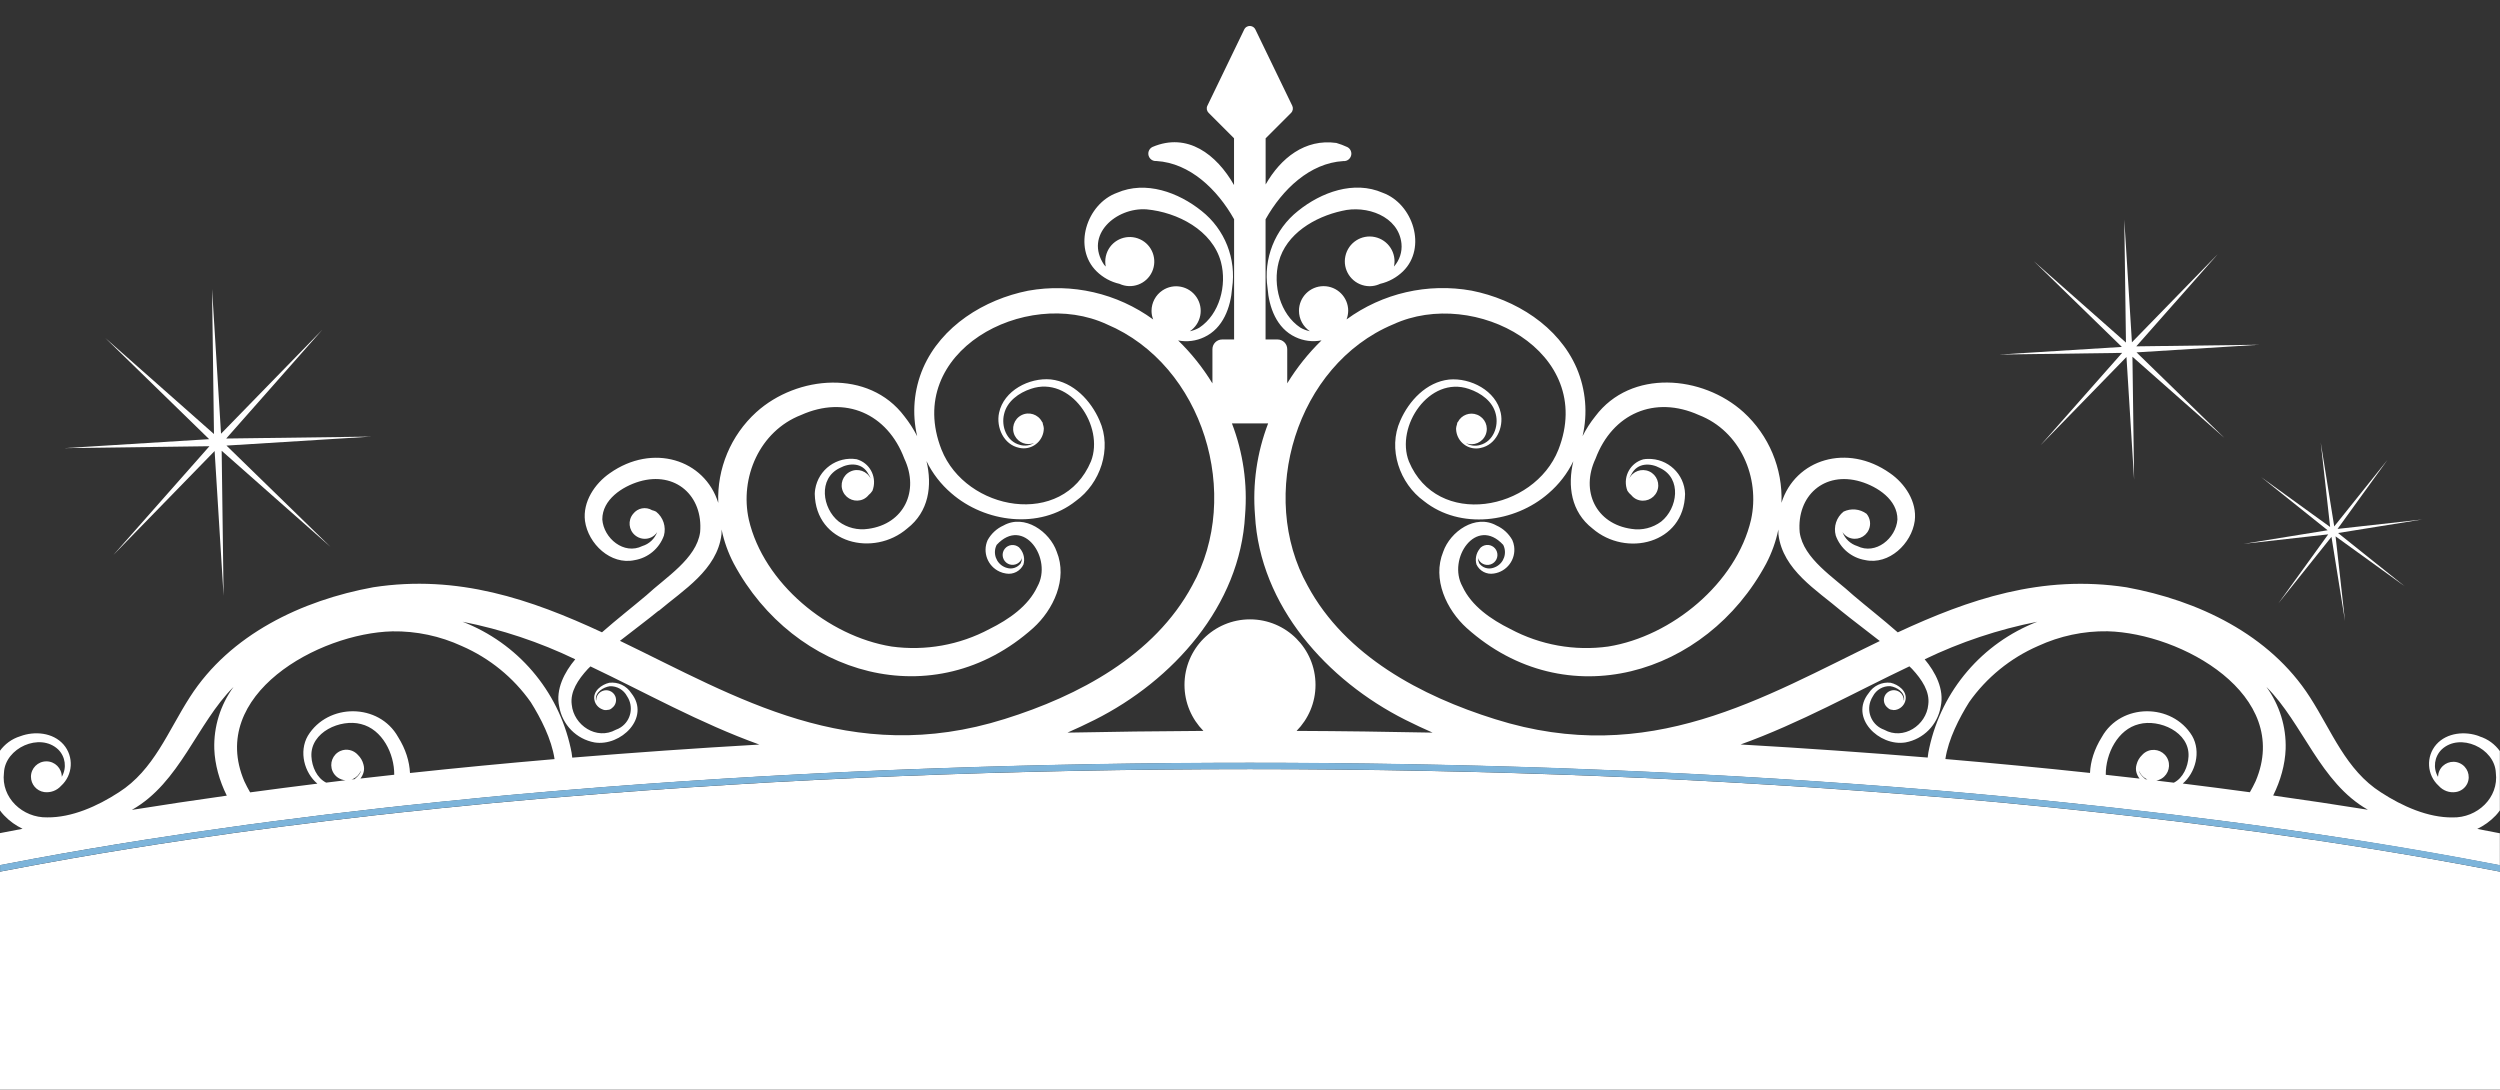
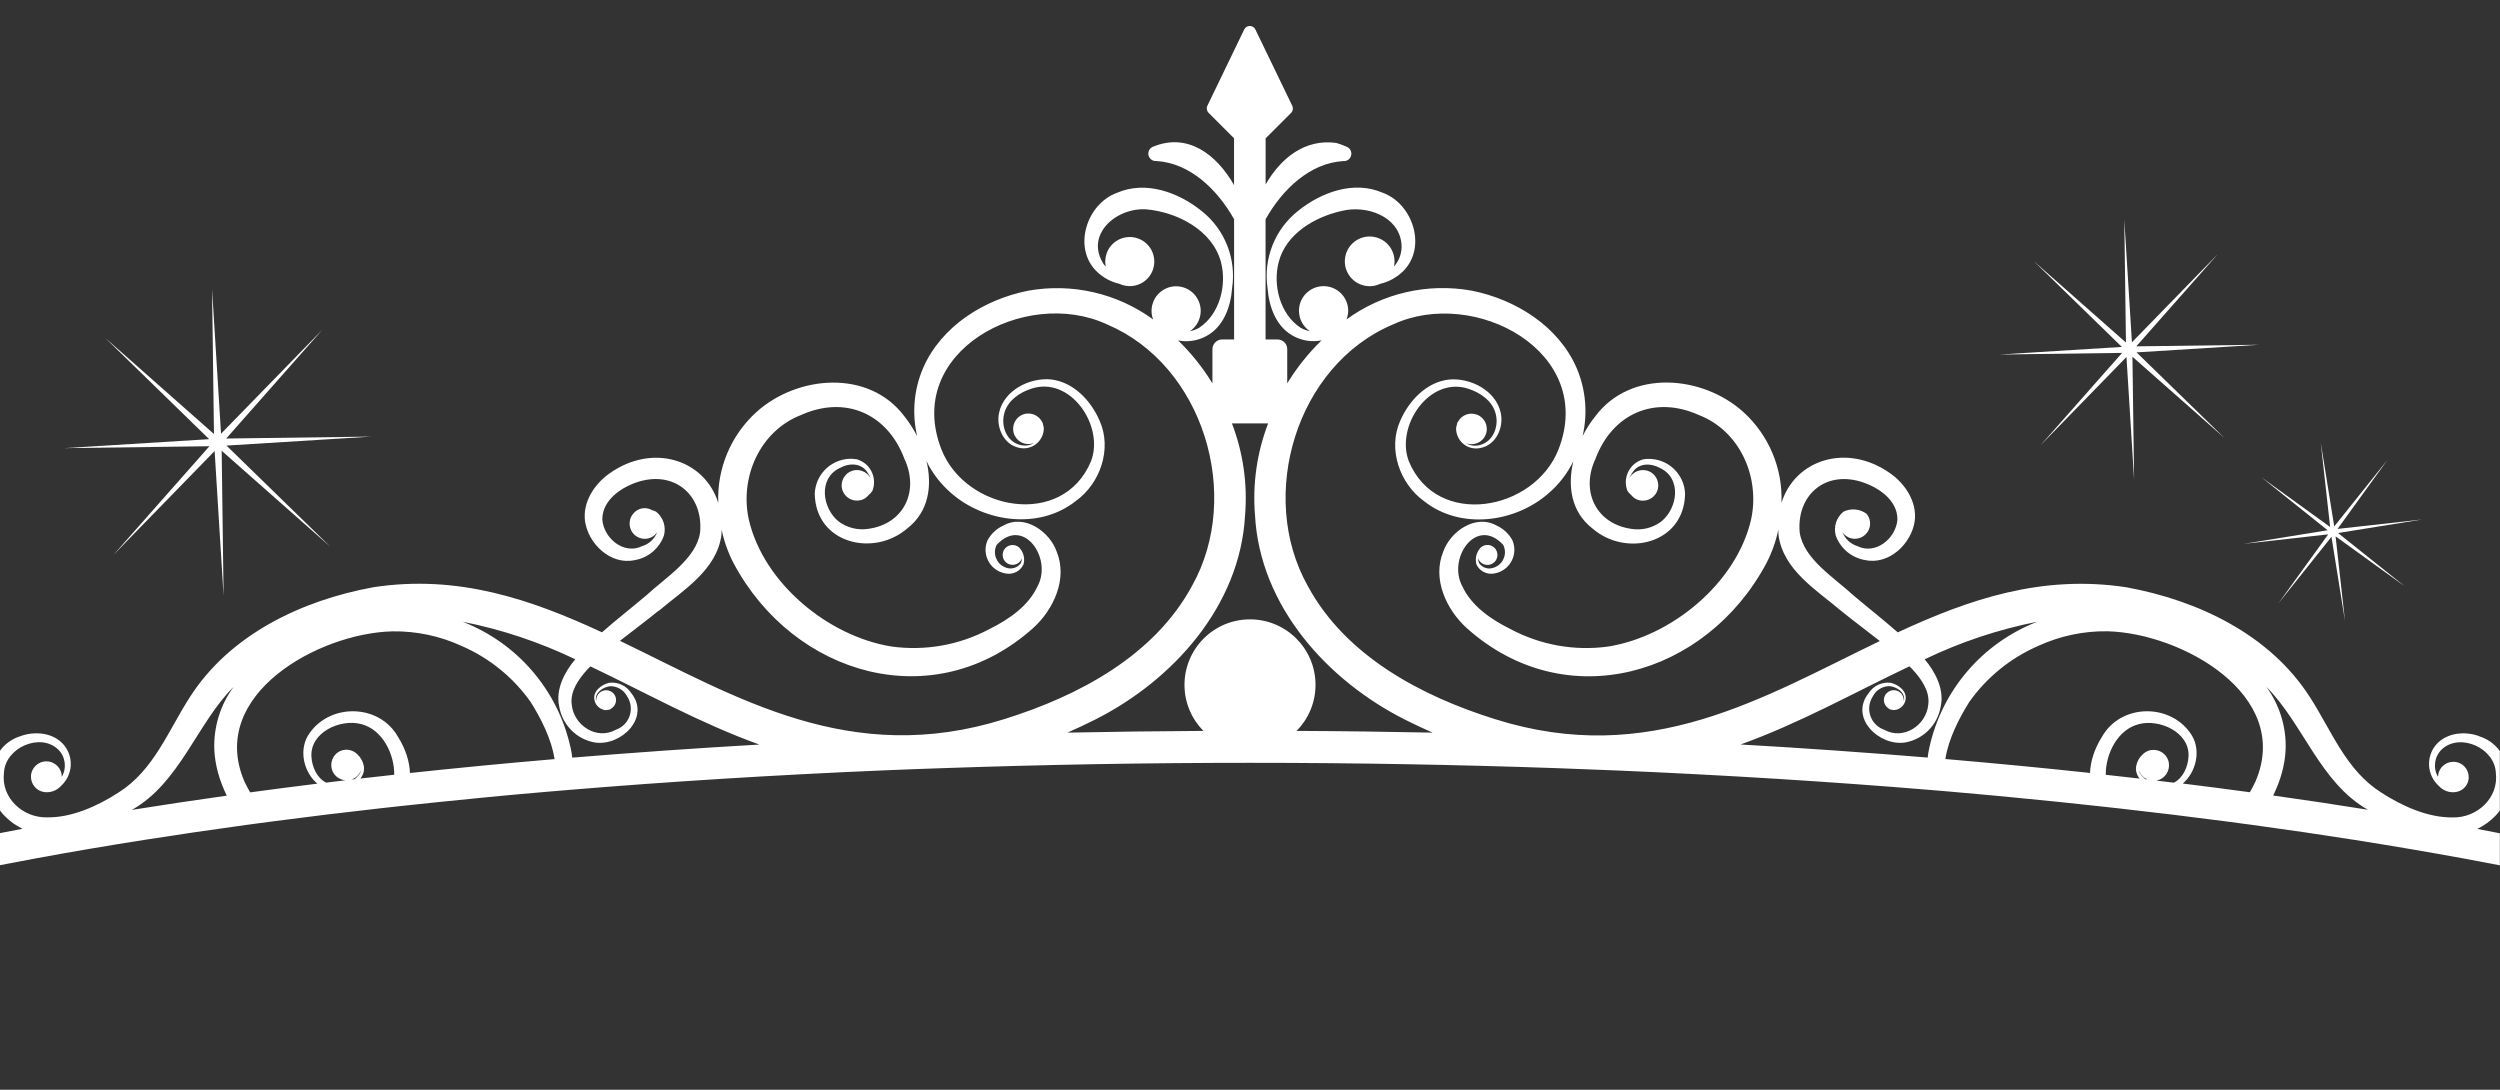
<svg xmlns="http://www.w3.org/2000/svg" id="_レイヤー_1" data-name="レイヤー 1" viewBox="0 0 390 170">
  <rect x="0" y="0" width="390" height="170" fill="#333333" stroke="none" />
  <defs>
    <style>
      .cls-1 {
        fill: #7db4da;
      }

      .cls-1, .cls-2 {
        stroke-width: 0px;
      }

      .cls-2 {
        fill: #fff;
      }
    </style>
  </defs>
  <g>
    <polygon class="cls-2" points="333.3 54.97 352.44 53.78 333.26 54.03 345.96 39.66 332.58 53.4 331.39 34.26 331.65 53.44 317.27 40.74 331.01 54.12 311.87 55.31 331.05 55.05 318.35 69.43 331.73 55.69 332.92 74.83 332.66 55.65 347.04 68.35 333.3 54.97" />
    <polygon class="cls-2" points="35.29 68.41 50.27 51.45 34.48 67.66 33.08 45.08 33.38 67.71 16.42 52.72 32.63 68.51 10.04 69.91 32.67 69.61 17.69 86.57 33.48 70.36 34.88 92.95 34.58 70.32 51.54 85.3 35.33 69.51 57.92 68.11 35.29 68.41" />
    <polygon class="cls-2" points="364.66 82.51 372.44 71.75 364.14 82.12 362.03 69.01 363.5 82.21 352.74 74.43 363.11 82.72 350 84.84 363.2 83.36 355.42 94.13 363.71 83.75 365.82 96.87 364.35 83.67 375.12 91.45 364.74 83.15 377.86 81.04 364.66 82.51" />
-     <path class="cls-2" d="M360.71,131c-2.33-.35-4.68-.69-7.06-1.02-.99-.14-2-.27-3-.41-1.48-.2-2.97-.4-4.47-.59-4.8-.62-9.69-1.22-14.67-1.78-1.25-.14-2.51-.28-3.77-.42-4.27-.47-8.59-.91-12.96-1.33-.54-.05-1.07-.1-1.61-.16-2.56-.24-5.12-.48-7.71-.7-.15-.01-.29-.02-.44-.04-1.02-.09-2.05-.16-3.08-.25-33.96-2.85-69.91-4.31-106.95-4.31s-72.98,1.46-106.94,4.31c-1.03.09-2.07.16-3.1.25-.14.01-.28.02-.42.03-2.59.23-5.15.46-7.71.7-.54.05-1.08.1-1.61.16-4.38.42-8.7.86-12.97,1.33-1.26.14-2.52.28-3.77.42-4.97.56-9.85,1.16-14.65,1.78-1.5.2-2.99.39-4.47.59-1,.14-2.01.27-3,.41-2.38.33-4.73.67-7.06,1.02-6.25.93-12.33,1.91-18.21,2.94-3.78.66-7.48,1.35-11.08,2.05v34.01h390v-34.01c-3.6-.7-7.3-1.38-11.08-2.05-5.88-1.03-11.96-2.01-18.21-2.94Z" />
    <path class="cls-2" d="M386.8,114.86h0c-2.21-.84-5.08-.59-6.73,1.27-1.66,1.9-1.49,4.78.38,6.47.66.74,1.66,1.11,2.64.96.8-.11,1.48-.62,1.82-1.35.54-1.21,0-2.62-1.21-3.16-1.21-.54-2.62,0-3.16,1.21-.13.29-.2.61-.21.93-.81-1.38-.58-3.14.57-4.27,2.85-2.68,8.28-.23,8.45,3.63.49,3.91-2.91,7.06-6.75,6.97-3.82.04-7.82-1.73-11.17-3.91-5.47-3.48-7.66-9.54-11.08-14.85-6.27-9.8-17.48-15.1-28.61-17.14-13.22-2.03-24.6,1.88-35.69,7.03-2.33-2.05-4.87-4.03-6.9-5.76-3.03-2.8-7.83-5.72-8.4-9.86-.49-5.67,3.83-9.57,9.47-7.91,2.69.8,5.8,2.84,5.78,5.92-.22,2.94-3.39,5.57-6.26,4.15-1.06-.33-1.92-1.13-2.31-2.18.23.36.56.65.95.83,1.19.54,2.6.01,3.14-1.18.38-.83.25-1.8-.33-2.5.02,0,.04,0,.05.02-.02-.01-.04-.02-.06-.03-1.04-.77-2.42-.89-3.58-.34-1.12.89-1.6,2.36-1.22,3.74.72,2.01,2.47,3.47,4.58,3.82,3.74.81,7.25-2.57,7.74-6.11.38-2.99-1.53-5.84-3.87-7.45-6.67-4.71-14.78-2.17-16.92,4.63.21-5.36-1.96-10.53-5.92-14.14-6.38-5.78-17.57-6.76-23.12.64-.77.96-1.44,2-1.99,3.1.83-3.54.51-7.25-.91-10.6-2.85-6.59-9.56-10.74-16.4-12.1-6.84-1.23-13.9.39-19.51,4.49.17-.43.25-.89.26-1.35,0-2.12-1.72-3.84-3.84-3.84-2.12,0-3.84,1.72-3.84,3.84,0,1.28.64,2.48,1.7,3.19-.52-.11-1.02-.29-1.48-.56-3.18-2.12-4.33-6.63-3.38-10.24,1.15-4.42,5.64-7.04,9.86-7.97,3.8-.94,8.85.8,9.29,5.1.13,1.31-.3,2.6-1.17,3.58.45-2.09-.88-4.15-2.98-4.6-2.09-.45-4.15.88-4.6,2.98-.45,2.09.88,4.15,2.98,4.6.82.18,1.68.08,2.44-.28,1.35-.31,2.58-.99,3.57-1.95,3.76-3.67,1.59-10.53-3.17-12.26-4.49-1.96-9.59-.08-13.2,2.83-3.63,2.87-5.44,7.47-4.76,12.04.22,2.98,1.4,6.27,4.34,7.64,1.27.61,2.7.79,4.08.52-2.05,2-3.85,4.25-5.35,6.7v-5.33c0-.83-.67-1.51-1.51-1.51h-1.87v-18.75c2.61-4.65,6.9-8.77,12.12-9.08.64.06,1.2-.41,1.26-1.05.04-.48-.21-.93-.64-1.14-.55-.26-1.12-.47-1.7-.64-4.9-.68-8.68,2.37-11.03,6.48v-7.2l3.97-3.97c.29-.29.36-.73.19-1.1l-5.76-11.91c-.23-.48-.81-.68-1.29-.45-.2.09-.35.25-.45.45l-5.75,11.9c-.18.37-.1.81.19,1.1l3.97,3.97v7.3c-2.73-4.78-7.26-8.27-12.73-5.94-.57.28-.81.98-.52,1.55.21.43.66.68,1.14.64,5.22.31,9.51,4.43,12.12,9.08v18.76h-1.87c-.83,0-1.51.68-1.51,1.51v5.34c-1.5-2.45-3.29-4.7-5.35-6.7,1.38.27,2.81.09,4.08-.52,2.94-1.37,4.12-4.66,4.34-7.64.68-4.58-1.13-9.17-4.76-12.04-3.61-2.9-8.71-4.78-13.2-2.83-4.76,1.73-6.93,8.59-3.17,12.26.98.96,2.22,1.64,3.56,1.94,1.92.89,4.2.05,5.08-1.87s.05-4.2-1.87-5.08c-1.92-.89-4.2-.05-5.08,1.87-.23.51-.35,1.06-.35,1.61,0,.26.03.52.08.77-.08-.09-.18-.17-.25-.26-3.14-4.66,1.88-9,6.62-8.66,4.81.45,10.27,3.25,11.6,8.22.95,3.61-.2,8.13-3.38,10.24-.46.26-.96.45-1.48.56,1.76-1.18,2.23-3.56,1.05-5.32-1.18-1.76-3.56-2.23-5.32-1.05-1.06.71-1.7,1.91-1.7,3.19,0,.46.09.92.26,1.34-5.62-4.1-12.67-5.72-19.51-4.49-6.84,1.36-13.55,5.51-16.4,12.1-1.43,3.35-1.74,7.06-.91,10.6-.56-1.1-1.23-2.14-1.99-3.1-5.55-7.4-16.74-6.42-23.12-.64-3.96,3.61-6.13,8.78-5.92,14.14-2.13-6.8-10.24-9.34-16.92-4.63-2.34,1.62-4.25,4.46-3.87,7.45.49,3.55,4,6.92,7.74,6.11,2.1-.35,3.85-1.81,4.57-3.82.38-1.38-.1-2.85-1.22-3.74-.2-.11-.41-.18-.62-.23-.99-.59-2.26-.35-2.96.57-.02.01-.04.02-.06.03.02,0,.03-.01.05-.02-.84,1.01-.69,2.51.32,3.34.7.58,1.67.71,2.49.33.39-.18.72-.47.95-.83-.39,1.04-1.25,1.85-2.31,2.17-2.87,1.43-6.04-1.21-6.25-4.15-.01-3.08,3.09-5.12,5.78-5.92,5.64-1.65,9.97,2.24,9.48,7.91-.57,4.13-5.37,7.05-8.4,9.86-2.03,1.72-4.58,3.71-6.91,5.76-11.09-5.15-22.47-9.06-35.68-7.03-11.13,2.04-22.34,7.34-28.61,17.14-3.42,5.31-5.61,11.37-11.08,14.85-3.35,2.18-7.35,3.95-11.17,3.91-3.83.09-7.24-3.06-6.75-6.97.17-3.86,5.6-6.31,8.45-3.63,1.14,1.12,1.38,2.88.57,4.27,0-1.33-1.07-2.41-2.4-2.41-1.33,0-2.41,1.07-2.41,2.4,0,1.19.87,2.21,2.05,2.39.99.14,1.98-.22,2.64-.96,1.87-1.69,2.04-4.57.38-6.47-1.65-1.87-4.52-2.11-6.73-1.28-1.37.42-2.43,1.25-3.19,2.29v9.26c.2.28.41.54.65.79.88.93,1.86,1.6,2.89,2.1-1.19.22-2.37.45-3.54.68v5c1.79-.35,3.6-.69,5.43-1.03,5.56-1.03,11.31-2.01,17.25-2.94,5.14-.81,10.41-1.58,15.81-2.32,1.39-.19,2.79-.38,4.2-.56,5.5-.72,11.12-1.41,16.87-2.05,1.09-.12,2.19-.24,3.28-.36,3.98-.43,8.01-.84,12.09-1.24.48-.05.96-.09,1.44-.14.76-.07,1.52-.15,2.29-.22.84-.08,1.68-.15,2.52-.23,1.52-.14,3.04-.27,4.57-.4.95-.08,1.91-.16,2.86-.24,15.75-1.31,32.2-2.34,49.21-3.06,3.08-.13,6.19-.25,9.31-.35,15.56-.54,31.54-.83,47.86-.83s32.29.29,47.85.83c3.12.11,6.24.23,9.33.36,17.01.72,33.46,1.75,49.21,3.06.95.08,1.9.16,2.84.24,1.54.13,3.06.27,4.59.41.84.08,1.68.15,2.51.23.77.07,1.53.14,2.29.22.48.05.96.09,1.44.14,4.08.39,8.11.8,12.08,1.24,1.09.12,2.19.24,3.28.36,5.75.64,11.38,1.33,16.89,2.05,1.41.18,2.8.37,4.2.56,5.4.74,10.68,1.51,15.81,2.32,5.94.94,11.69,1.92,17.25,2.94,1.83.34,3.65.68,5.44,1.03v-5c-1.17-.23-2.34-.45-3.53-.68,1.03-.5,2-1.17,2.88-2.09.24-.25.45-.52.65-.8v-9.25c-.77-1.05-1.83-1.88-3.2-2.3ZM217.32,50.61c12.71-5.9,31.77,4.29,25.79,19.54-3.8,9.58-18.93,12.34-23.32,1.84-2.14-5.49,3.2-13.41,9.35-11.32,1.92.64,3.74,1.96,4.2,3.93.49,1.93-.4,4.28-2.46,4.82-.75.22-1.55.11-2.21-.29,1.22.49,2.61-.1,3.1-1.33s-.1-2.61-1.33-3.1c-1.14-.46-2.45.03-3.01,1.13,0-.01,0-.03,0-.04-.01.02,0,.04-.02.05-.02.04-.06.06-.07.1-.03.1-.05.19-.06.29-.07.19-.11.39-.13.59v.12c.06,1.73,1.5,3.08,3.23,3.02.2,0,.41-.03.6-.08,2.41-.48,3.62-3.18,3.14-5.45-.73-3.49-4.72-5.53-8.07-5.22-3.54.39-6.26,3.32-7.61,6.42-1.97,4.39-.11,9.8,3.71,12.55,5.65,4.49,14.16,3.39,19.42-1.22,1.62-1.39,2.94-3.09,3.87-5.01-.92,3.85-.37,7.89,2.99,10.5,5.23,4.53,14.29,2.38,14.44-5.39-.09-3.12-2.7-5.56-5.81-5.47-.24,0-.48.03-.72.07-1.97.55-3.13,2.59-2.58,4.56.03.12.07.24.12.35.16.25.35.47.59.66.23.29.52.52.85.67,1.21.54,2.62,0,3.16-1.2.54-1.21,0-2.62-1.2-3.16-1.19-.53-2.59-.02-3.14,1.16.1-.27.23-.53.39-.77.92-1.72,2.89-1.76,4.45-.91,3.42,1.63,2.73,6.3.16,8.35-1.32.98-2.98,1.4-4.61,1.14-5.59-.77-8-5.93-5.63-10.95,2.65-7.06,9.23-9.91,16.11-6.82,6.46,2.5,9.6,9.75,8.15,16.34-2.3,9.89-12.37,18.19-22.27,19.78-5.25.73-10.59-.23-15.27-2.73-3.01-1.49-6.07-3.59-7.48-6.64-2.41-4.34,2.16-11.04,6.36-6.49.63,1.25.13,2.78-1.12,3.41-.16.08-.32.14-.49.19-.8.24-1.66-.05-2.14-.73-.12-.26-.18-.53-.19-.81.27.82,1.15,1.26,1.97.99.82-.27,1.26-1.15.99-1.97-.27-.82-1.15-1.26-1.97-.99-.18.06-.35.15-.5.28,0-.01.02-.02.02-.04-.02.01-.03.04-.04.05-.08.08-.16.16-.22.26-.54.68-.72,1.58-.48,2.42.48,1.03,1.6,1.61,2.72,1.41,2.04-.3,3.45-2.2,3.15-4.25-.05-.33-.14-.66-.28-.97-.56-1-1.42-1.8-2.47-2.27-3.3-1.84-7.22.96-8.31,4.09-1.75,4.27.52,9.06,3.67,11.91,15.47,13.86,37.33,7.44,46.71-10.05.88-1.68,1.52-3.47,1.9-5.32.01.27,0,.52.02.79.68,5.51,5.97,8.66,9.78,11.9,1.68,1.37,3.9,3.02,6.03,4.7-18.18,8.76-35.91,19.79-60.02,12.19h0c-11.52-3.6-23.35-9.87-29.24-20.82-7.86-14.06-1.77-34.41,13.32-40.76ZM102.77,95.29c3.81-3.23,9.1-6.39,9.78-11.9.03-.27.01-.52.02-.79.38,1.85,1.02,3.64,1.9,5.32,9.38,17.49,31.23,23.91,46.71,10.05,3.15-2.85,5.41-7.64,3.67-11.9-1.09-3.14-5.02-5.94-8.31-4.09-1.05.47-1.91,1.27-2.47,2.28-.84,1.89.01,4.09,1.9,4.93.31.14.63.23.97.28,1.12.2,2.24-.38,2.72-1.41.24-.84.06-1.74-.48-2.42-.06-.09-.14-.18-.22-.26-.02-.01-.02-.04-.04-.05.01.01.01.03.02.04-.66-.54-1.64-.44-2.18.22-.54.66-.44,1.64.22,2.18s1.64.44,2.18-.22c.12-.14.21-.31.27-.49-.01.28-.08.56-.19.81-.49.67-1.35.97-2.14.73-1.36-.36-2.16-1.75-1.81-3.11.05-.17.11-.34.19-.49,4.2-4.55,8.77,2.16,6.36,6.49-1.41,3.05-4.47,5.15-7.48,6.64-4.67,2.5-10.02,3.45-15.27,2.73-9.9-1.59-19.97-9.89-22.27-19.78-1.46-6.59,1.69-13.83,8.15-16.34,6.88-3.09,13.46-.24,16.11,6.82,2.37,5.01-.04,10.18-5.63,10.94-1.63.25-3.29-.16-4.61-1.14-2.57-2.05-3.25-6.71.16-8.35,1.56-.85,3.53-.82,4.45.91.17.24.3.5.39.77-.57-1.19-1.99-1.7-3.18-1.13-1.19.57-1.7,1.99-1.13,3.18.56,1.17,1.95,1.68,3.13,1.15.33-.15.62-.38.85-.67.23-.18.43-.41.59-.66.74-1.91-.21-4.06-2.11-4.8-.11-.04-.23-.08-.35-.12-3.08-.49-5.97,1.6-6.47,4.68-.04.24-.06.48-.07.72.15,7.77,9.21,9.92,14.44,5.39,3.36-2.61,3.91-6.65,2.99-10.5.93,1.92,2.25,3.62,3.87,5.01,5.27,4.6,13.78,5.7,19.42,1.22,3.83-2.74,5.69-8.15,3.71-12.55-1.34-3.1-4.07-6.03-7.61-6.42-3.35-.31-7.34,1.73-8.07,5.22-.48,2.27.73,4.96,3.14,5.45,1.68.39,3.36-.66,3.76-2.34.05-.2.07-.4.08-.61v-.12c-.02-.2-.06-.4-.13-.59-.02-.1-.04-.2-.06-.29-.02-.04-.05-.07-.08-.1,0-.02,0-.04-.02-.05,0,.01,0,.03.01.04-.6-1.17-2.04-1.63-3.21-1.03s-1.63,2.04-1.03,3.21c.56,1.09,1.86,1.58,3,1.13-.66.4-1.46.51-2.21.29-2.06-.53-2.95-2.88-2.46-4.82.46-1.97,2.28-3.3,4.2-3.93,6.16-2.09,11.49,5.83,9.35,11.32-4.39,10.5-19.52,7.74-23.32-1.84-5.98-15.25,13.08-25.43,25.79-19.54,15.09,6.36,21.18,26.71,13.32,40.76h0c-5.89,10.94-17.72,17.21-29.24,20.81-24.11,7.6-41.84-3.43-60.03-12.19,2.13-1.67,4.35-3.32,6.03-4.7ZM20.59,126.33c7.47-4.21,10.14-13.48,15.84-19.17-2.05,2.8-3.11,6.21-3,9.69.09,2.42.79,4.93,1.95,7.27-5.05.71-9.98,1.45-14.79,2.22ZM54.77,121.62c.09-.03.18-.05.27-.09.58-.26,1.03-.73,1.26-1.32-.03.15-.08.3-.15.44-.23.35-.52.64-.83.9-.19.02-.38.04-.56.06ZM56.23,121.45c.47-.63.71-1.38.47-2.19-.14-.57-.45-1.09-.87-1.5-.68-.77-1.78-1.02-2.73-.61-1.21.54-1.75,1.95-1.22,3.16.37.84,1.17,1.35,2.02,1.41-1.01.12-2.02.24-3.02.37-1.46-.73-2.22-2.49-2.3-4.1-.18-3.8,4.55-5.87,7.73-5.04,3.34.82,5.22,4.64,5.19,7.91-1.77.19-3.52.39-5.27.59ZM63.96,120.59c-.09-1.81-.66-3.71-1.86-5.62-2.98-5.32-10.96-5.32-14.08-.18-1.43,2.48-.53,5.78,1.49,7.46-3.55.44-7.05.89-10.49,1.36-.32-.56-.63-1.13-.91-1.74-5.74-13.5,11.6-23.1,23.1-23.38,3.74-.06,7.45.73,10.85,2.3,4.31,1.88,8.03,4.9,10.74,8.75,1.54,2.45,3.25,5.76,3.71,8.88-7.7.66-15.22,1.38-22.56,2.17ZM89.27,118.19c-.05-.51-.13-1.01-.25-1.51-1.96-8.98-8.29-16.37-16.86-19.69,6.08,1.2,11.99,3.17,17.58,5.86-1.66,1.98-3.1,4.67-2.5,7.38.48,2.83,2.67,5.07,5.5,5.59,4.1.67,8.8-3.87,5.74-7.69-.74-1.15-2.07-1.78-3.43-1.62-1.21.28-2.6,1.31-2.32,2.69.13.68.62,1.24,1.27,1.47.25.12.53.14.8.07.25,0,.49-.1.66-.28.04-.02.08-.02.12-.05-.03.02-.06.01-.1.03.58-.42.78-1.19.5-1.84-.34-.78-1.26-1.14-2.04-.79-.59.26-.96.85-.92,1.49-.01-.05-.04-.08-.05-.13-.16-1.18,1.15-1.97,2.17-2.12,1.12-.04,2.16.57,2.68,1.56,1.07,1.6.64,3.77-.96,4.84-.24.16-.51.3-.79.39-3,1.67-6.57-.69-6.88-3.92-.27-2.01.98-3.9,2.51-5.56.13-.13.28-.27.41-.4,8.53,4.05,17.06,8.85,26.35,12.19-9.96.57-19.7,1.26-29.19,2.04ZM202.27,114.02c1.82-1.85,2.95-4.38,2.95-7.18h0c0-5.65-4.58-10.22-10.22-10.22-5.65,0-10.22,4.58-10.22,10.22,0,2.8,1.13,5.33,2.95,7.18-7.14.04-14.21.13-21.21.27,1.4-.62,2.82-1.27,4.26-2,12.18-6.12,22.69-17.76,23.45-31.92.4-4.87-.3-9.76-2.05-14.32h5.65c-1.75,4.56-2.45,9.45-2.05,14.32.76,14.16,11.27,25.8,23.45,31.92,1.44.73,2.86,1.38,4.26,2-7-.14-14.08-.24-21.22-.27ZM297.88,103.96c.13.13.29.27.41.4,1.54,1.66,2.79,3.55,2.52,5.56-.3,3.23-3.88,5.6-6.88,3.92-1.82-.64-2.78-2.63-2.14-4.45.1-.28.23-.54.39-.79.52-.99,1.56-1.6,2.68-1.56,1.02.14,2.33.94,2.17,2.12,0,.05-.04.08-.05.13.04-.85-.62-1.58-1.47-1.62-.64-.03-1.24.34-1.5.92-.28.66-.08,1.42.5,1.84-.03-.02-.06-.01-.1-.03.04.03.08.02.12.05.18.18.41.28.66.28.06.02.11.03.17.04.22.01.43-.02.63-.1.65-.23,1.14-.79,1.27-1.47.28-1.39-1.11-2.41-2.32-2.69-1.36-.16-2.69.47-3.43,1.62-3.06,3.82,1.64,8.35,5.74,7.69,2.83-.52,5.02-2.76,5.5-5.59.59-2.71-.84-5.4-2.5-7.38,5.59-2.69,11.49-4.66,17.57-5.86-8.57,3.32-14.9,10.71-16.85,19.68-.12.5-.2,1.01-.25,1.51-9.49-.78-19.23-1.47-29.19-2.04,9.28-3.34,17.81-8.14,26.34-12.19ZM328.5,120.86c-.03-3.27,1.86-7.09,5.19-7.9,3.17-.83,7.91,1.24,7.72,5.04-.08,1.61-.84,3.36-2.29,4.1-.91-.11-1.82-.22-2.74-.33.14-.02.27-.06.41-.11,1.25-.46,1.89-1.85,1.43-3.1-.46-1.25-1.85-1.89-3.1-1.43-.37.14-.69.36-.95.65-.43.41-.73.93-.87,1.5-.24.81,0,1.56.47,2.18-1.74-.2-3.49-.4-5.26-.59ZM333.84,120.66c-.07-.14-.12-.29-.15-.44.24.64.72,1.12,1.31,1.37-.11-.01-.23-.03-.34-.04-.31-.25-.59-.55-.81-.89ZM340.49,122.25c2.01-1.69,2.91-4.98,1.48-7.46-3.12-5.14-11.1-5.14-14.08.18-1.19,1.91-1.77,3.8-1.85,5.61-7.34-.79-14.86-1.51-22.56-2.17.46-3.12,2.18-6.43,3.71-8.88,2.71-3.84,6.43-6.87,10.74-8.75,3.4-1.57,7.11-2.36,10.85-2.3,11.5.29,28.84,9.89,23.1,23.38-.28.6-.58,1.17-.9,1.73-3.45-.47-6.94-.92-10.49-1.36ZM354.61,124.11c1.16-2.33,1.86-4.84,1.95-7.26.11-3.47-.95-6.88-3-9.69,5.7,5.68,8.37,14.94,15.83,19.16-4.8-.77-9.73-1.51-14.77-2.22Z" />
  </g>
-   <path class="cls-1" d="M367.32,131c-5.14-.81-10.41-1.58-15.81-2.32-1.39-.19-2.79-.38-4.2-.56-5.51-.72-11.13-1.41-16.89-2.05-1.09-.12-2.19-.24-3.28-.36-3.97-.43-8-.84-12.08-1.24-.48-.05-.96-.09-1.44-.14-.76-.07-1.53-.15-2.29-.22-.83-.08-1.67-.15-2.51-.23-1.52-.14-3.05-.27-4.59-.41-.94-.08-1.89-.16-2.84-.24-15.75-1.31-32.2-2.34-49.21-3.06-3.09-.13-6.2-.25-9.33-.36-15.56-.54-31.54-.83-47.85-.83s-32.3.29-47.86.83c-3.12.11-6.23.22-9.31.35-17.01.72-33.46,1.75-49.21,3.06-.96.08-1.91.16-2.86.24-1.53.13-3.05.27-4.57.4-.84.08-1.69.15-2.52.23-.77.07-1.53.14-2.29.22-.48.05-.96.09-1.44.14-4.08.39-8.12.81-12.09,1.24-1.09.12-2.2.24-3.28.36-5.75.64-11.37,1.33-16.87,2.05-1.41.18-2.8.37-4.2.56-5.4.74-10.68,1.51-15.81,2.32-5.94.94-11.69,1.92-17.25,2.94-1.83.34-3.65.68-5.43,1.03v1.02c3.6-.7,7.3-1.38,11.08-2.05,5.88-1.03,11.96-2.01,18.21-2.94,2.33-.35,4.68-.69,7.06-1.02.99-.14,2-.27,3-.41,1.48-.2,2.97-.4,4.47-.59,4.79-.62,9.68-1.22,14.65-1.78,1.25-.14,2.51-.28,3.77-.42,4.27-.47,8.6-.91,12.97-1.33.54-.05,1.07-.1,1.61-.16,2.56-.24,5.12-.48,7.71-.7.14-.01.28-.02.42-.03,1.03-.09,2.07-.16,3.1-.25,33.96-2.85,69.9-4.31,106.94-4.31s72.98,1.46,106.95,4.31c1.02.09,2.06.16,3.08.25.15.01.29.02.44.04,2.59.23,5.15.46,7.71.7.54.05,1.08.1,1.61.16,4.37.42,8.69.86,12.96,1.33,1.26.14,2.52.28,3.77.42,4.97.56,9.87,1.16,14.67,1.78,1.5.19,2.99.39,4.47.59,1,.14,2.01.27,3,.41,2.38.33,4.73.67,7.06,1.02,6.25.93,12.33,1.91,18.21,2.94,3.78.66,7.48,1.35,11.08,2.05v-1.02c-1.79-.35-3.6-.69-5.44-1.03-5.56-1.03-11.31-2.01-17.25-2.94Z" />
</svg>